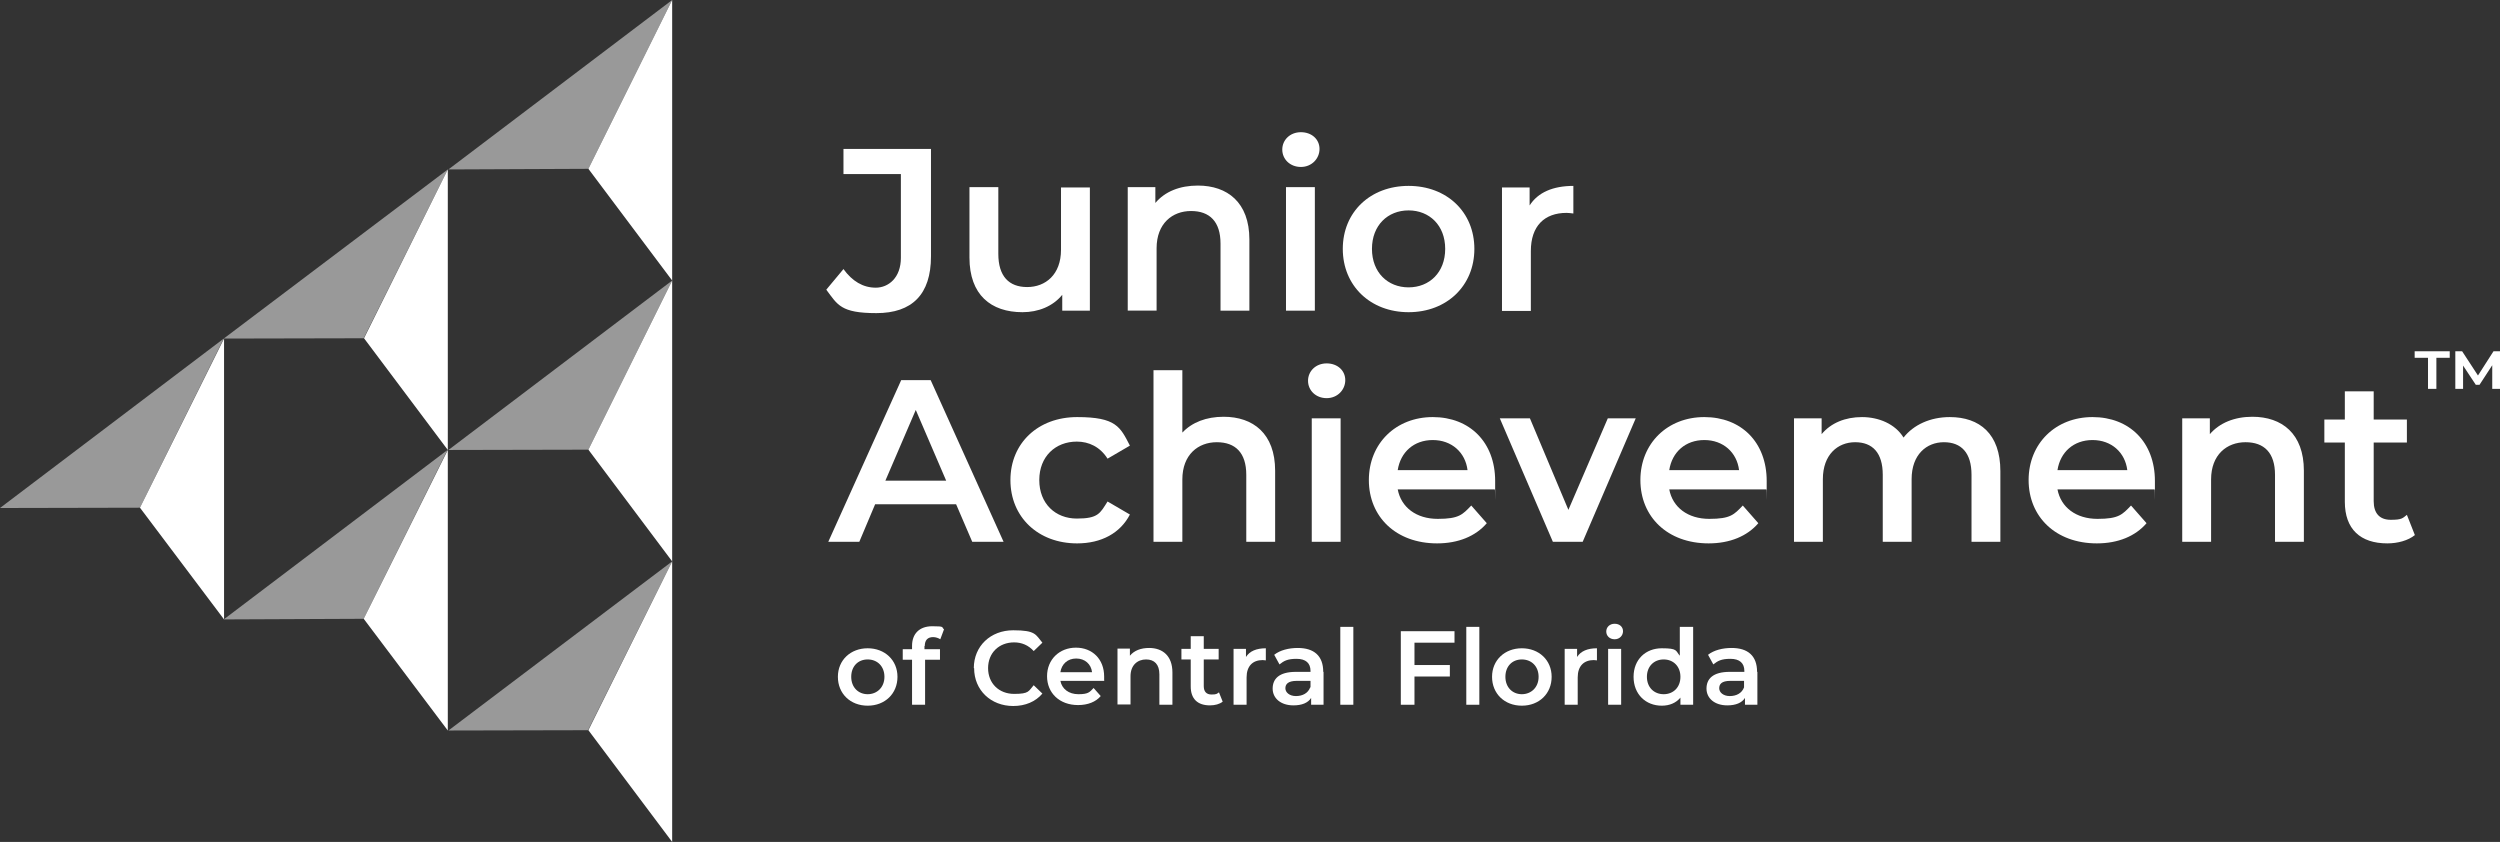
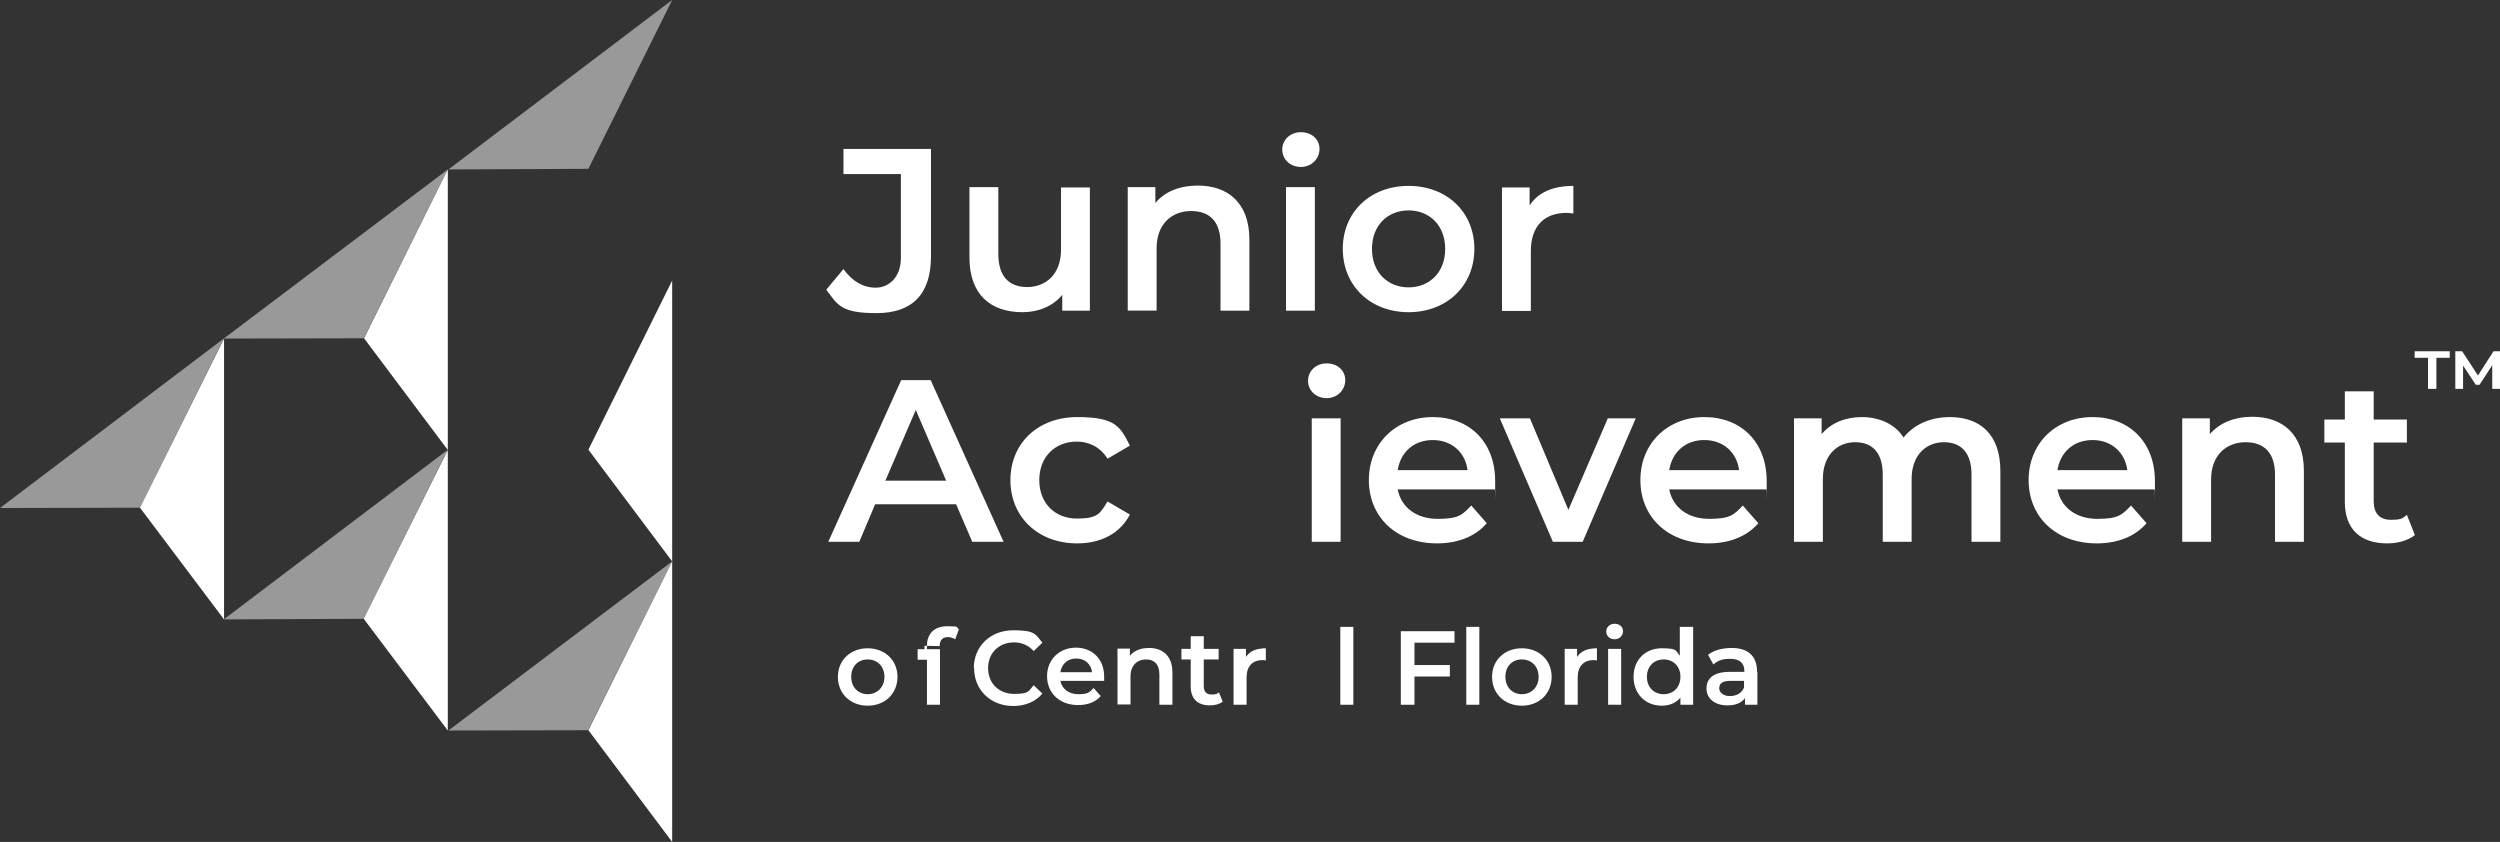
<svg xmlns="http://www.w3.org/2000/svg" id="Layer_1" data-name="Layer 1" width="805.6" height="271.3" viewBox="0 0 805.6 271.3">
  <rect x="0" y="0" width="805.6" height="271.3" fill="#333333" stroke="none" />
  <defs>
    <style>
      .cls-1, .cls-2 {
        isolation: isolate;
      }

      .cls-3, .cls-2 {
        fill: #fff;
      }

      .cls-2 {
        opacity: .5;
      }
    </style>
  </defs>
  <g class="cls-1">
    <path class="cls-3" d="M266.3,93.3l5.5-6.6c2.8,3.9,6.3,6,10.4,6s8.1-3.2,8.1-9.6v-27h-18.5v-8.1h28.2v34.6c0,12.3-6.1,18.3-17.6,18.3s-12.5-2.7-16.1-7.5Z" />
    <path class="cls-3" d="M351.2,60.3v39.8h-8.9v-5.1c-3,3.7-7.7,5.6-12.8,5.6-10.2,0-17.1-5.6-17.1-17.6v-22.7h9.3v21.5c0,7.2,3.4,10.7,9.3,10.7s10.9-4,10.9-12v-20.1h9.3Z" />
    <path class="cls-3" d="M402.6,77.3v22.8h-9.3v-21.6c0-7.1-3.5-10.5-9.5-10.5s-11.1,4-11.1,12v20.1h-9.3v-39.8h8.9v5.1c3.1-3.7,7.9-5.6,13.7-5.6,9.5,0,16.6,5.4,16.6,17.4Z" />
    <path class="cls-3" d="M413.2,48.2c0-3.1,2.5-5.6,6-5.6s6,2.3,6,5.4-2.5,5.8-6,5.8-6-2.5-6-5.6ZM414.4,60.3h9.3v39.8h-9.3v-39.8Z" />
    <path class="cls-3" d="M432.7,80.2c0-11.9,8.9-20.3,21.2-20.3s21.2,8.4,21.2,20.3-8.9,20.4-21.2,20.4-21.2-8.5-21.2-20.4ZM465.7,80.2c0-7.6-5.1-12.4-11.8-12.4s-11.8,4.8-11.8,12.4,5.1,12.4,11.8,12.4,11.8-4.8,11.8-12.4Z" />
    <path class="cls-3" d="M507,59.9v8.9c-.8-.1-1.5-.2-2.2-.2-7.1,0-11.5,4.2-11.5,12.3v19.3h-9.3v-39.8h8.9v5.8c2.7-4.2,7.5-6.3,14.2-6.3Z" />
    <path class="cls-3" d="M308.1,162.5h-26.1l-5.1,12.1h-10l23.5-52.1h9.5l23.5,52.1h-10.1l-5.2-12.1ZM304.9,154.9l-9.8-22.8-9.8,22.8h19.6Z" />
    <path class="cls-3" d="M325.6,154.7c0-11.9,8.9-20.3,21.5-20.3s13.9,3.2,17,9.2l-7.2,4.2c-2.4-3.8-6-5.5-9.9-5.5-6.9,0-12.1,4.8-12.1,12.4s5.2,12.4,12.1,12.4,7.5-1.7,9.9-5.5l7.2,4.2c-3.1,6-9.2,9.3-17,9.3-12.6,0-21.5-8.5-21.5-20.4Z" />
-     <path class="cls-3" d="M410.9,151.8v22.8h-9.3v-21.6c0-7.1-3.5-10.5-9.5-10.5s-11.1,4-11.1,12v20.1h-9.3v-55.3h9.3v20.1c3.1-3.3,7.7-5.1,13.3-5.1,9.5,0,16.6,5.4,16.6,17.4Z" />
    <path class="cls-3" d="M421.5,122.7c0-3.1,2.5-5.6,6-5.6s6,2.3,6,5.4-2.5,5.8-6,5.8-6-2.5-6-5.6ZM422.7,134.8h9.3v39.8h-9.3v-39.8Z" />
    <path class="cls-3" d="M481.6,157.7h-31.2c1.1,5.8,6,9.5,12.9,9.5s8-1.4,10.8-4.3l5,5.7c-3.6,4.2-9.2,6.5-16,6.5-13.3,0-22-8.6-22-20.4s8.7-20.3,20.6-20.3,20.1,8.1,20.1,20.6,0,1.9-.1,2.8ZM450.3,151.5h22.6c-.7-5.7-5.1-9.7-11.2-9.7s-10.4,3.9-11.3,9.7Z" />
    <path class="cls-3" d="M527.1,134.8l-17.1,39.8h-9.6l-17.1-39.8h9.7l12.4,29.5,12.7-29.5h8.9Z" />
    <path class="cls-3" d="M569.1,157.7h-31.2c1.1,5.8,6,9.5,12.9,9.5s8-1.4,10.8-4.3l5,5.7c-3.6,4.2-9.2,6.5-16,6.5-13.3,0-22-8.6-22-20.4s8.7-20.3,20.6-20.3,20.1,8.1,20.1,20.6,0,1.9-.1,2.8ZM537.8,151.5h22.6c-.7-5.7-5.1-9.7-11.2-9.7s-10.4,3.9-11.3,9.7Z" />
    <path class="cls-3" d="M644.6,151.8v22.8h-9.3v-21.6c0-7.1-3.3-10.5-8.9-10.5s-10.4,4-10.4,11.9v20.2h-9.3v-21.6c0-7.1-3.3-10.5-8.9-10.5s-10.4,4-10.4,11.9v20.2h-9.3v-39.8h8.9v5.1c3-3.6,7.6-5.5,13-5.5s10.7,2.2,13.4,6.6c3.2-4.1,8.6-6.6,14.9-6.6,9.6,0,16.3,5.4,16.3,17.4Z" />
    <path class="cls-3" d="M694.2,157.7h-31.2c1.1,5.8,6,9.5,12.9,9.5s8-1.4,10.8-4.3l5,5.7c-3.6,4.2-9.2,6.5-16,6.5-13.3,0-22-8.6-22-20.4s8.7-20.3,20.6-20.3,20.1,8.1,20.1,20.6,0,1.9-.1,2.8ZM662.9,151.5h22.6c-.7-5.7-5.1-9.7-11.2-9.7s-10.4,3.9-11.3,9.7Z" />
    <path class="cls-3" d="M742.4,151.8v22.8h-9.3v-21.6c0-7.1-3.5-10.5-9.5-10.5s-11.1,4-11.1,12v20.1h-9.3v-39.8h8.9v5.1c3.1-3.6,7.9-5.6,13.7-5.6,9.5,0,16.6,5.4,16.6,17.4Z" />
    <path class="cls-3" d="M778.2,172.4c-2.2,1.8-5.6,2.7-8.9,2.7-8.7,0-13.7-4.6-13.7-13.4v-19.1h-6.6v-7.4h6.6v-9.1h9.3v9.1h10.7v7.4h-10.7v18.9c0,3.9,1.9,6,5.5,6s3.8-.5,5.2-1.6l2.6,6.6Z" />
    <path class="cls-3" d="M778.2,113.2h11.2v2.1h-4.3v10h-2.7v-10h-4.3v-2.1ZM803.1,125.3v-7.6s-4.1,6.3-4.1,6.3h-1.2l-4.1-6.2v7.5h-2.5v-12.1h2.2l5.1,7.8,5-7.8h2.2v12.1s-2.5,0-2.5,0Z" />
    <path class="cls-3" d="M517.6,203.5c0-1.4,1.1-2.5,2.7-2.5s2.7,1,2.7,2.4-1.1,2.6-2.7,2.6-2.7-1.1-2.7-2.5ZM518.2,209.1h4.2v18h-4.2v-18Z" />
    <path class="cls-3" d="M545.6,202v25.1h-4.1v-2.3c-1.4,1.7-3.5,2.6-6,2.6-5.2,0-9.1-3.7-9.1-9.3s3.9-9.2,9.1-9.2,4.4.8,5.8,2.4v-9.3h4.2ZM541.5,218.1c0-3.4-2.3-5.6-5.4-5.6s-5.4,2.2-5.4,5.6,2.3,5.6,5.4,5.6,5.4-2.2,5.4-5.6Z" />
    <path class="cls-3" d="M566.3,216.5v10.6h-4v-2.2c-1,1.6-3,2.4-5.7,2.4-4.1,0-6.7-2.3-6.7-5.4s2-5.4,7.5-5.4h4.7v-.3c0-2.5-1.5-3.9-4.5-3.9s-4.1.7-5.5,1.8l-1.7-3.1c1.9-1.5,4.7-2.2,7.6-2.2,5.2,0,8.2,2.5,8.2,7.7ZM562,221.5v-2.1h-4.4c-2.9,0-3.6,1.1-3.6,2.4s1.3,2.5,3.4,2.5,3.9-.9,4.6-2.8Z" />
    <path class="cls-3" d="M514.6,208.8v4c-.4,0-.7-.1-1-.1-3.2,0-5.2,1.9-5.2,5.6v8.8h-4.2v-18h4v2.6c1.2-1.9,3.4-2.8,6.4-2.8Z" />
    <path class="cls-3" d="M407.9,208.8v4c-.4,0-.7-.1-1-.1-3.2,0-5.2,1.9-5.2,5.6v8.8h-4.2v-18h4v2.6c1.2-1.9,3.4-2.8,6.4-2.8Z" />
    <path class="cls-3" d="M313.8,215.3c0-7.1,5.4-12.2,12.7-12.2s7.2,1.4,9.4,4l-2.8,2.7c-1.7-1.9-3.9-2.8-6.3-2.8-4.9,0-8.4,3.4-8.4,8.3s3.5,8.3,8.4,8.3,4.6-.9,6.3-2.8l2.8,2.7c-2.2,2.6-5.5,4-9.4,4-7.2,0-12.6-5.1-12.6-12.2Z" />
    <path class="cls-3" d="M270,218.1c0-5.4,4.1-9.2,9.6-9.2s9.6,3.8,9.6,9.2-4,9.3-9.6,9.3-9.6-3.9-9.6-9.3ZM285,218.1c0-3.4-2.3-5.6-5.4-5.6s-5.3,2.2-5.3,5.6,2.3,5.6,5.3,5.6,5.4-2.2,5.4-5.6Z" />
-     <path class="cls-3" d="M297.9,208.1v1.1h5v3.4h-4.8v14.5h-4.2v-14.5h-3v-3.4h3v-1.1c0-3.8,2.3-6.3,6.5-6.3s2.9.3,3.8,1l-1.2,3.2c-.6-.4-1.5-.7-2.3-.7-1.8,0-2.7,1-2.7,2.9Z" />
+     <path class="cls-3" d="M297.9,208.1v1.1h5v3.4v14.5h-4.2v-14.5h-3v-3.4h3v-1.1c0-3.8,2.3-6.3,6.5-6.3s2.9.3,3.8,1l-1.2,3.2c-.6-.4-1.5-.7-2.3-.7-1.8,0-2.7,1-2.7,2.9Z" />
    <path class="cls-3" d="M355.9,219.4h-14.2c.5,2.6,2.7,4.3,5.8,4.3s3.6-.6,4.9-2l2.3,2.6c-1.6,1.9-4.2,2.9-7.3,2.9-6,0-10-3.9-10-9.3s4-9.2,9.3-9.2,9.1,3.7,9.1,9.3,0,.8,0,1.3ZM341.7,216.6h10.2c-.3-2.6-2.3-4.4-5.1-4.4s-4.7,1.8-5.1,4.4Z" />
    <path class="cls-3" d="M377.8,216.8v10.3h-4.2v-9.8c0-3.2-1.6-4.8-4.3-4.8s-5,1.8-5,5.4v9.1h-4.2v-18h4v2.3c1.4-1.7,3.6-2.5,6.2-2.5,4.3,0,7.5,2.5,7.5,7.9Z" />
    <path class="cls-3" d="M394,226.1c-1,.8-2.5,1.2-4.1,1.2-4,0-6.2-2.1-6.2-6.1v-8.7h-3v-3.4h3v-4.1h4.2v4.1h4.8v3.4h-4.8v8.6c0,1.8.9,2.7,2.5,2.7s1.7-.2,2.4-.7l1.2,3Z" />
-     <path class="cls-3" d="M426.5,216.5v10.6h-4v-2.2c-1,1.6-3,2.4-5.7,2.4-4.1,0-6.7-2.3-6.7-5.4s2-5.4,7.5-5.4h4.7v-.3c0-2.5-1.5-3.9-4.5-3.9s-4.1.7-5.5,1.8l-1.7-3.1c1.9-1.5,4.7-2.2,7.6-2.2,5.2,0,8.2,2.5,8.2,7.7ZM422.3,221.5v-2.1h-4.4c-2.9,0-3.7,1.1-3.7,2.4s1.3,2.5,3.4,2.5,3.9-.9,4.6-2.8Z" />
    <path class="cls-3" d="M431.9,202h4.2v25.1h-4.2v-25.1Z" />
    <path class="cls-3" d="M455.8,207.1v7.2h11.4v3.7h-11.4v9.1h-4.4v-23.7h17.3v3.7h-12.9Z" />
    <path class="cls-3" d="M472.5,202h4.2v25.1h-4.2v-25.1Z" />
    <path class="cls-3" d="M480.8,218.1c0-5.4,4.1-9.2,9.6-9.2s9.6,3.8,9.6,9.2-4,9.3-9.6,9.3-9.6-3.9-9.6-9.3ZM495.8,218.1c0-3.4-2.3-5.6-5.4-5.6s-5.3,2.2-5.3,5.6,2.3,5.6,5.3,5.6,5.4-2.2,5.4-5.6Z" />
  </g>
  <g>
    <polygon class="cls-2" points="216.6 0 189.6 54.4 144.5 54.6 216.6 0" />
-     <polygon class="cls-3" points="216.6 0 189.6 54.4 216.6 90.4 216.6 0" />
-     <polygon class="cls-2" points="216.6 90.4 189.6 144.9 144.5 145 216.6 90.4" />
    <polygon class="cls-3" points="216.6 90.4 189.6 144.9 216.6 180.9 216.6 90.4" />
    <polygon class="cls-2" points="144.3 54.6 117.2 109 72.1 109.1 144.3 54.6" />
    <polygon class="cls-3" points="144.3 54.6 117.3 109 144.3 145 144.3 54.6" />
    <polygon class="cls-2" points="72.1 109.1 45.1 163.6 0 163.7 72.1 109.1" />
    <polygon class="cls-3" points="72.2 109.1 45.1 163.6 72.2 199.6 72.2 109.1" />
    <polygon class="cls-2" points="144.2 145 117.2 199.4 72.1 199.6 144.2 145" />
    <polygon class="cls-3" points="144.3 145 117.2 199.4 144.3 235.4 144.3 145" />
    <polygon class="cls-2" points="216.6 180.9 189.5 235.3 144.5 235.4 216.6 180.9" />
    <polygon class="cls-3" points="216.6 180.9 189.6 235.3 216.6 271.3 216.6 180.9" />
  </g>
</svg>